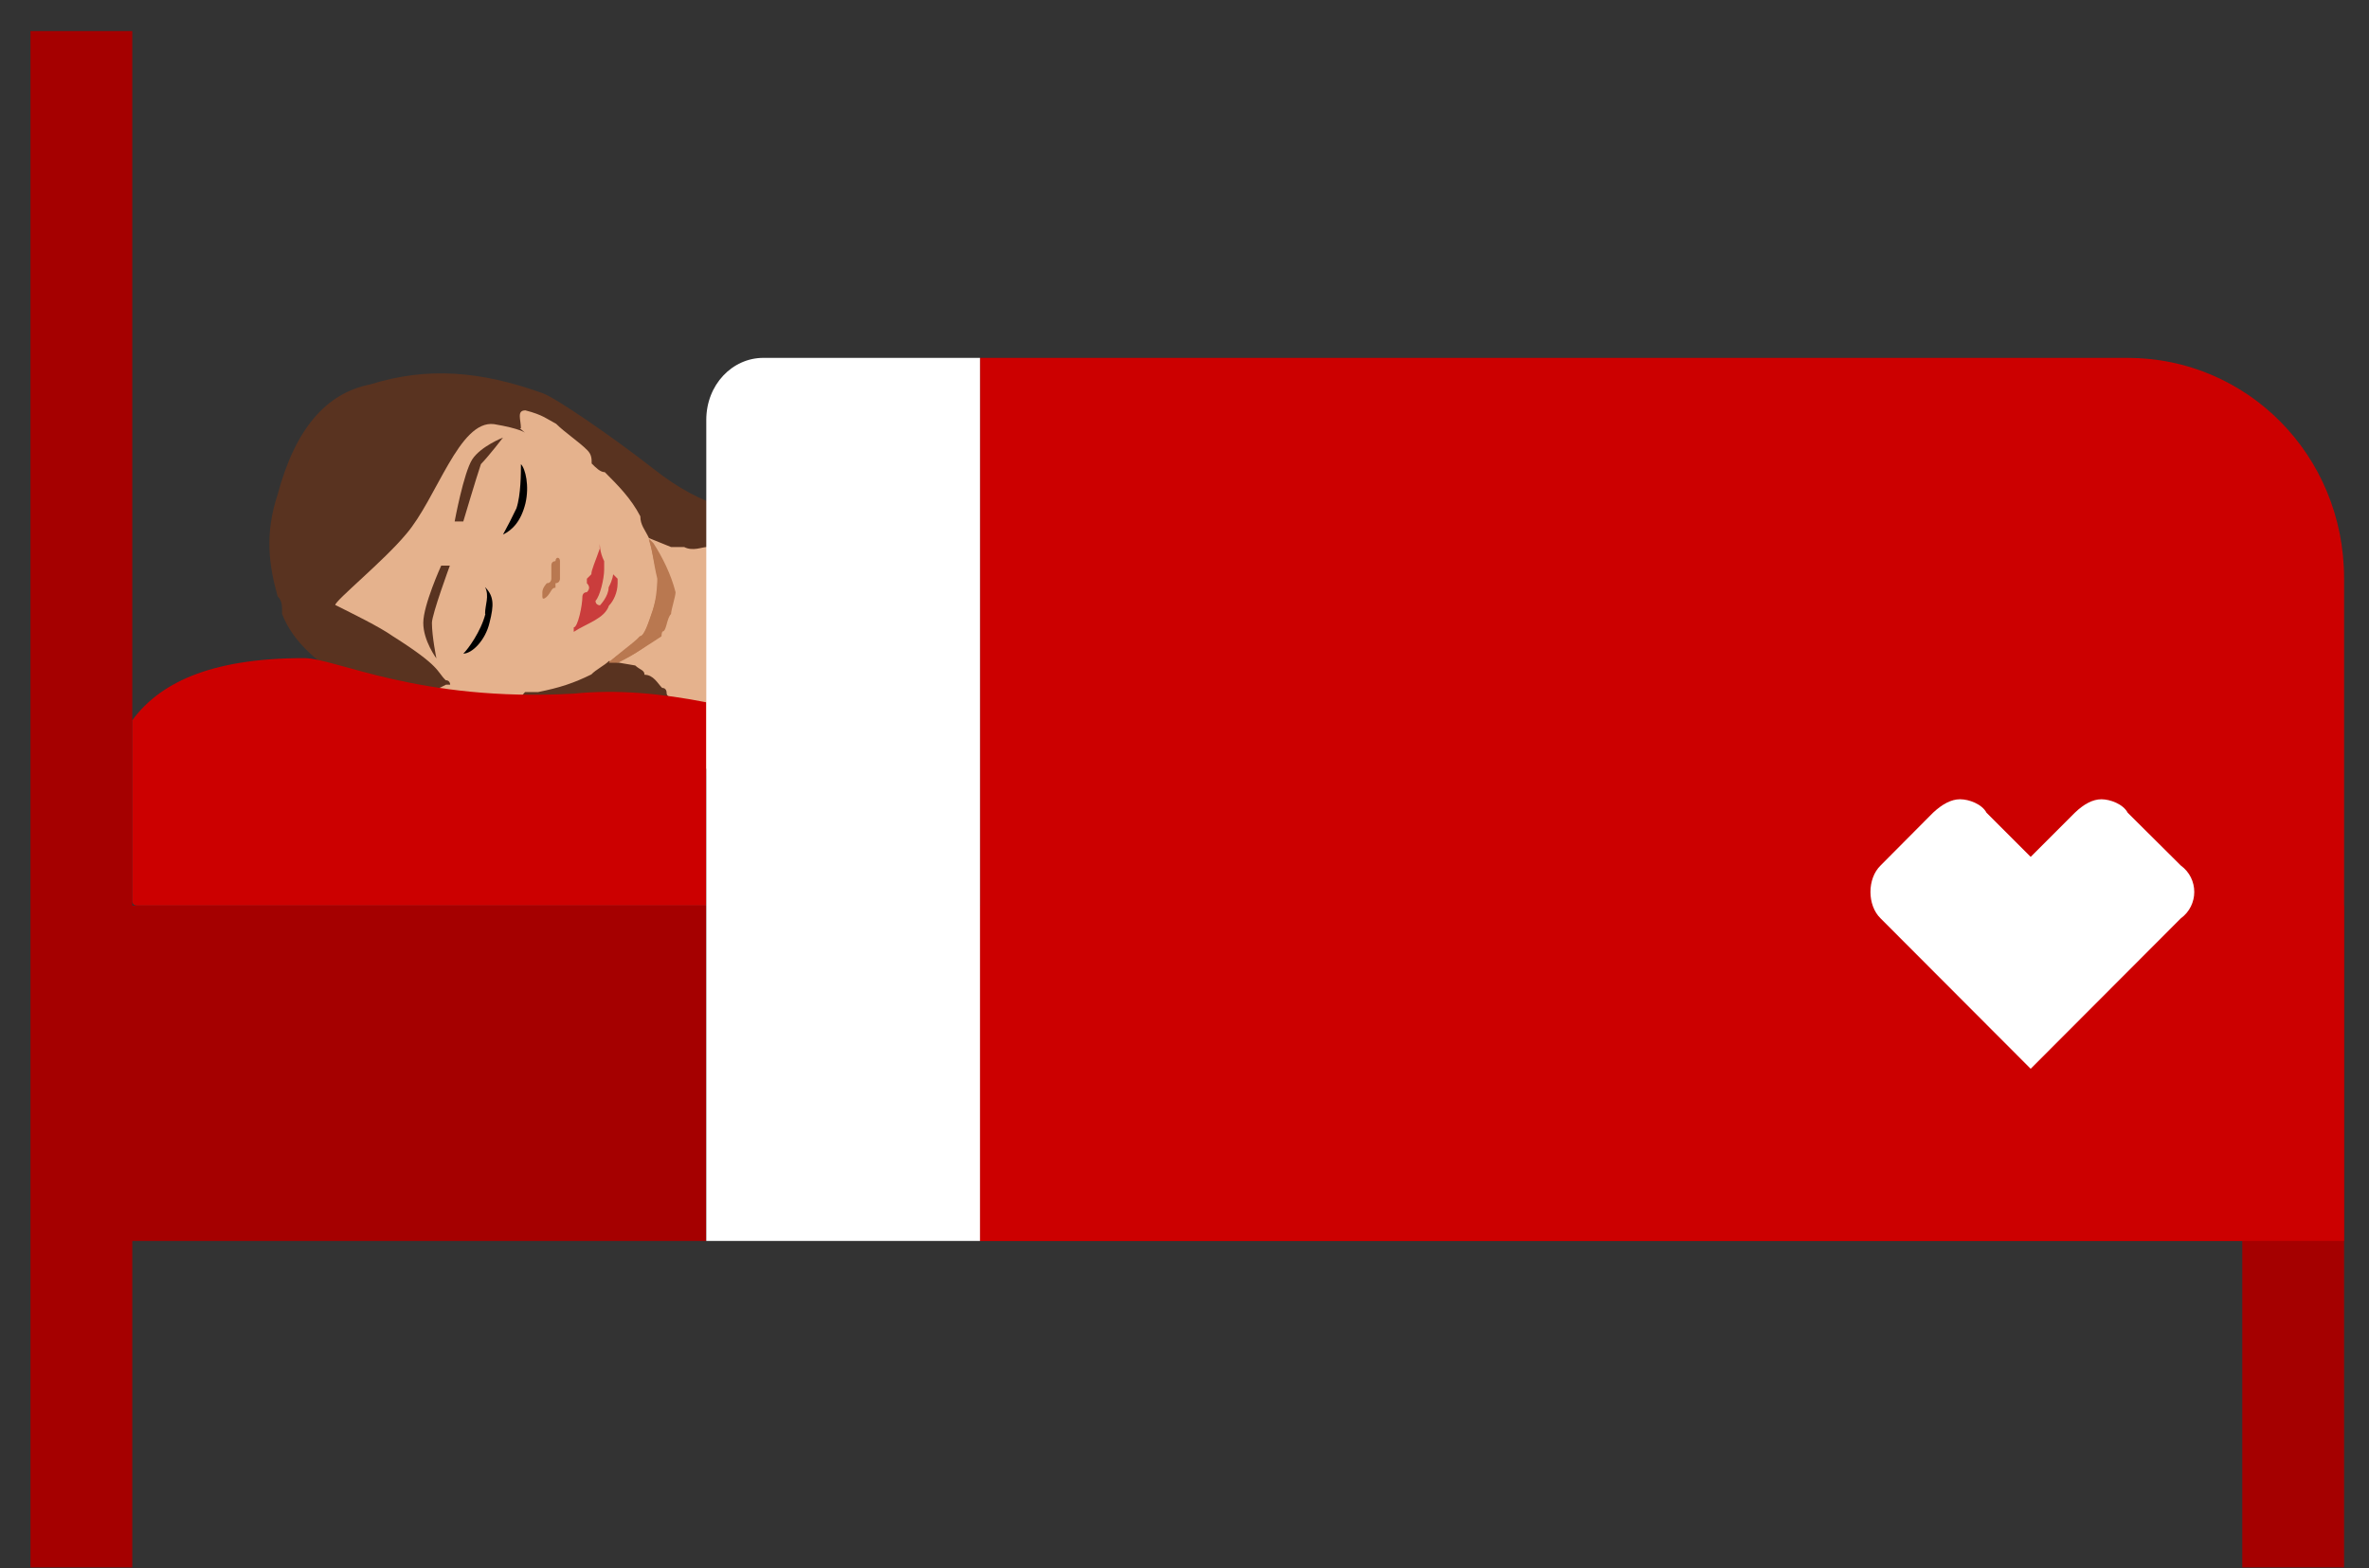
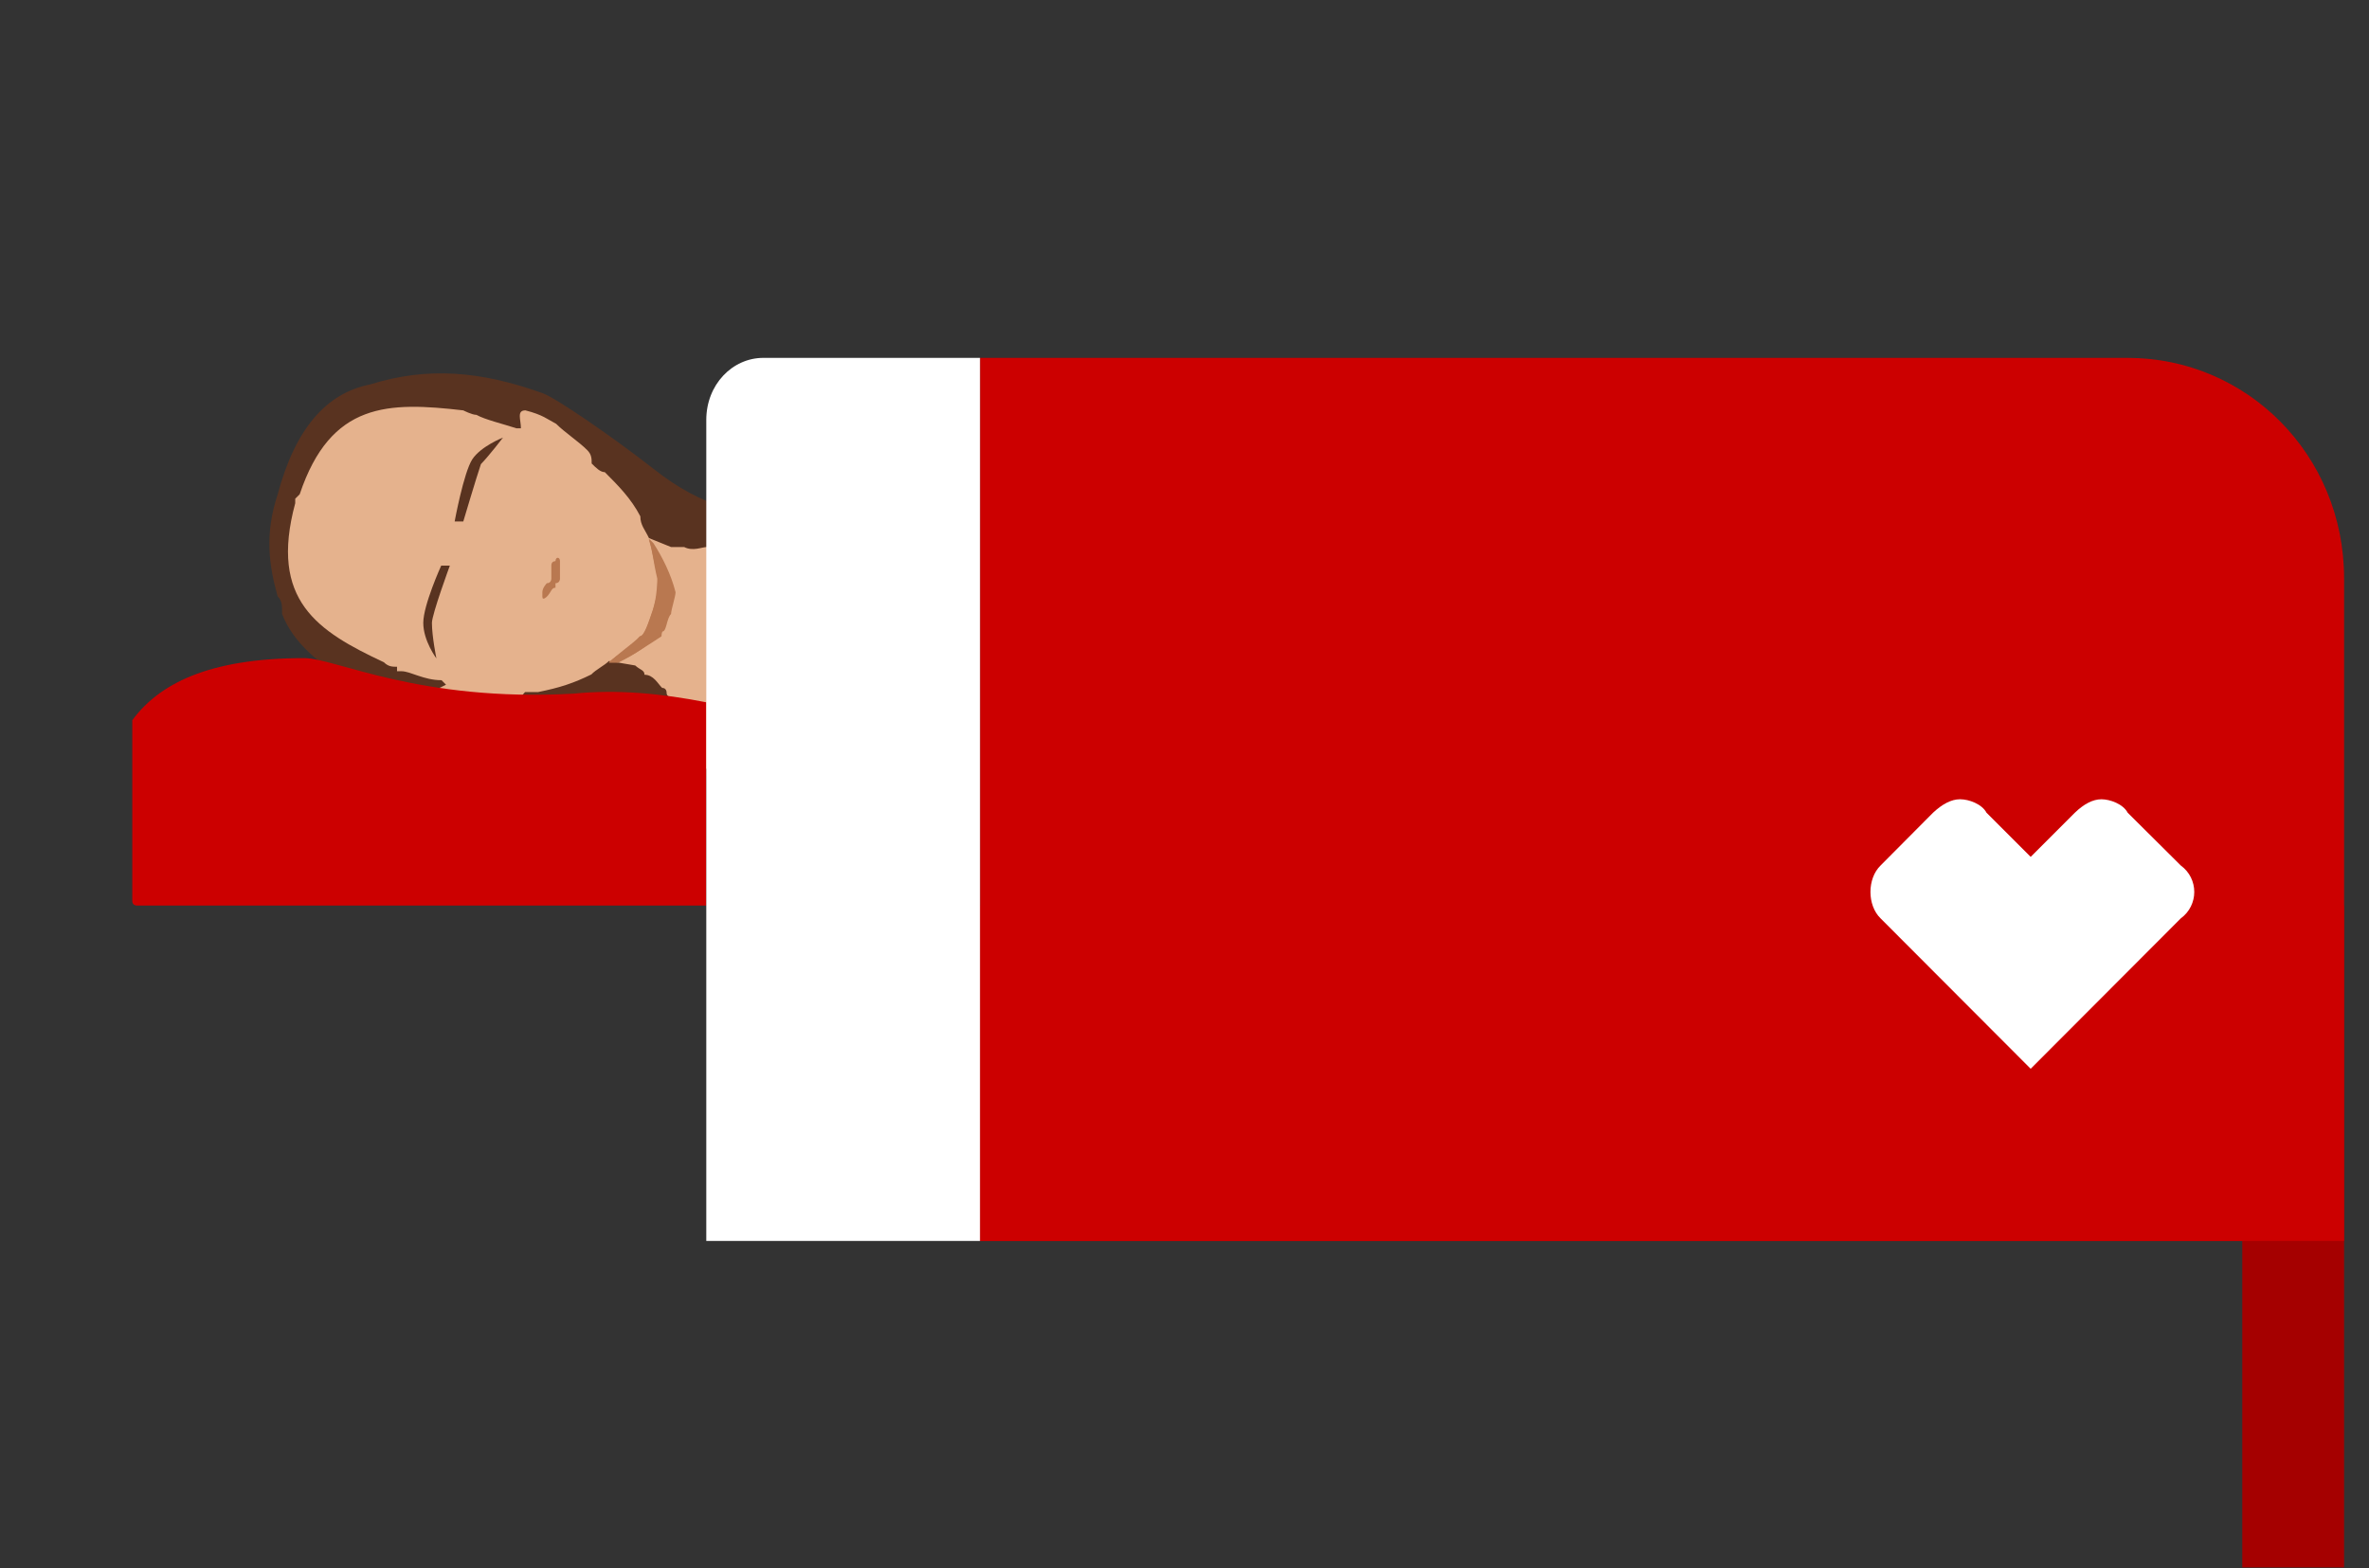
<svg xmlns="http://www.w3.org/2000/svg" width="74" height="49" viewBox="0 0 74 49" fill="none">
  <rect x="0" y="0" width="74" height="49" fill="#333333" stroke="none" />
  <g id="Pictogram 6" clip-path="url(#clip0_1_849)">
    <g id="Layer_1-2">
      <g id="Group">
-         <path id="Vector" d="M4.132 0.971H0.952V48.971H4.132V38.771H22.062V28.291H4.132V0.971Z" fill="#A50000" />
        <path id="Vector_2" d="M73.222 28.291H30.612V38.771H70.042V48.971H73.222V38.771V28.291Z" fill="#A50000" />
        <path id="Vector_3" d="M14.742 23.181C12.122 21.941 9.492 20.971 8.812 19.181C8.812 18.911 8.812 18.771 8.672 18.631C8.402 17.661 8.262 16.691 8.672 15.451C9.222 13.391 10.192 12.281 11.562 12.011C13.352 11.451 15.012 11.591 16.942 12.281C17.352 12.421 19.152 13.661 20.392 14.631C23.692 17.251 25.082 14.901 25.082 16.831C25.082 19.181 23.702 20.151 23.702 20.151C23.702 20.151 22.882 23.041 21.632 24.971C20.402 26.911 17.362 24.291 14.742 23.181Z" fill="#593320" />
        <path id="Vector_4" d="M13.642 21.801C13.372 21.661 13.642 21.531 13.932 21.391L13.792 21.251C13.232 21.251 12.822 20.971 12.542 20.971H12.402V20.831C12.262 20.831 12.132 20.831 11.992 20.691C9.922 19.721 8.402 18.761 9.222 15.721V15.581L9.362 15.441C10.332 12.551 12.132 12.551 14.472 12.821C14.472 12.821 14.742 12.961 14.882 12.961C15.152 13.111 15.702 13.241 16.132 13.381H16.272C16.272 13.111 16.132 12.821 16.412 12.821C16.962 12.961 17.102 13.101 17.372 13.241C17.642 13.511 18.072 13.791 18.342 14.061C18.482 14.201 18.482 14.331 18.482 14.481C18.622 14.621 18.752 14.751 18.892 14.751C19.302 15.161 19.712 15.571 20.002 16.131C20.002 16.401 20.142 16.541 20.272 16.811L20.962 17.091H21.372C21.642 17.231 21.932 17.091 22.072 17.091C22.212 16.941 22.342 16.941 22.482 16.811L23.582 16.131C23.722 16.131 23.852 15.991 24.142 15.991C25.792 14.881 26.892 18.191 26.072 20.671C25.372 23.291 22.762 25.231 21.782 23.701L20.962 21.771C20.869 21.771 20.822 21.724 20.822 21.631C20.822 21.631 20.822 21.491 20.682 21.491C20.542 21.351 20.412 21.081 20.132 21.081C20.132 20.931 19.992 20.931 19.842 20.791L19.022 20.651C18.882 20.791 18.612 20.921 18.472 21.071C17.922 21.341 17.502 21.481 16.812 21.621H16.402C16.262 21.761 16.262 21.891 15.992 21.891C15.572 21.891 15.022 21.891 14.742 22.031C14.332 22.031 14.192 22.031 13.632 21.761L13.642 21.801Z" fill="#E5B28D" />
        <path id="Vector_5" d="M20.262 16.841C20.402 17.261 20.402 17.541 20.532 18.081C20.532 18.081 20.532 18.641 20.392 19.051C20.252 19.461 20.122 19.881 19.982 19.881C19.692 20.291 19.282 20.431 19.012 20.701H19.282C19.832 20.431 20.252 20.151 20.662 19.881C20.662 19.731 20.802 19.321 20.932 19.181C20.932 19.041 21.072 18.631 21.072 18.501C20.932 17.941 20.662 17.391 20.382 16.971L20.242 16.831L20.262 16.841Z" fill="#B97850" />
        <path id="Vector_6" d="M14.202 16.291H14.472C14.472 16.291 14.882 14.911 15.022 14.501C15.292 14.221 15.712 13.671 15.712 13.671C15.712 13.671 15.022 13.941 14.752 14.351C14.482 14.771 14.202 16.291 14.202 16.291Z" fill="#593320" />
        <path id="Vector_7" d="M13.782 17.671H14.052C14.052 17.671 13.492 19.191 13.492 19.461C13.492 19.881 13.632 20.571 13.632 20.571C13.632 20.571 13.222 20.021 13.222 19.461C13.222 18.901 13.782 17.671 13.782 17.671Z" fill="#593320" />
-         <path id="Vector_8" d="M15.162 19.181C15.022 19.731 14.612 20.291 14.472 20.421C14.742 20.421 15.162 20.011 15.292 19.451C15.432 18.901 15.432 18.631 15.152 18.341C15.292 18.621 15.152 18.901 15.152 19.171L15.162 19.181ZM16.132 15.881C16.272 15.461 16.272 14.771 16.272 14.501C16.412 14.641 16.542 15.181 16.412 15.731C16.272 16.291 16.002 16.561 15.712 16.701C15.862 16.431 16.002 16.151 16.132 15.881Z" fill="black" />
-         <path id="Vector_9" d="M18.742 17.121C18.602 17.531 18.472 17.801 18.472 17.941L18.332 18.081V18.221C18.425 18.314 18.425 18.408 18.332 18.501C18.192 18.501 18.192 18.641 18.192 18.641C18.192 18.911 18.052 19.601 17.922 19.601V19.741C18.332 19.471 18.882 19.331 19.022 18.921C19.162 18.781 19.292 18.511 19.292 18.221V18.081L19.152 17.941C19.152 17.941 19.152 18.081 19.012 18.351C19.012 18.631 18.742 18.911 18.742 18.911C18.742 18.911 18.602 18.911 18.602 18.771C18.742 18.631 18.872 18.071 18.872 17.801V17.531C18.732 17.261 18.732 16.971 18.732 16.971V17.121H18.742Z" fill="#CA3D3C" />
        <path id="Vector_10" d="M19.022 20.701C19.292 20.431 19.712 20.151 19.992 19.881C20.132 19.881 20.262 19.461 20.402 19.051C20.542 18.501 20.672 18.081 20.542 18.081V17.941C20.402 17.531 20.402 17.261 20.272 16.831L20.412 16.971C20.682 17.391 20.962 17.941 21.102 18.501C21.102 18.641 20.962 19.051 20.962 19.181C20.822 19.321 20.822 19.731 20.692 19.731C20.282 20.151 19.862 20.431 19.312 20.701H19.042H19.022ZM17.362 17.531C17.269 17.531 17.222 17.578 17.222 17.671V18.081C17.222 18.081 17.222 18.221 17.082 18.221C17.082 18.221 16.942 18.361 16.942 18.501V18.641C16.942 18.781 17.082 18.641 17.082 18.641C17.222 18.501 17.222 18.361 17.352 18.361V18.221C17.492 18.221 17.492 18.081 17.492 18.081V17.531C17.492 17.391 17.352 17.391 17.352 17.531H17.362Z" fill="#B97850" />
-         <path id="Vector_11" d="M12.132 12.151C10.202 12.561 9.362 13.941 8.952 15.451C8.262 18.071 8.952 19.591 10.332 20.421C10.742 20.831 11.292 20.971 11.992 21.121C13.362 21.531 13.782 21.391 13.922 21.391H14.062C14.062 21.391 14.062 21.251 13.922 21.251C13.632 20.971 13.782 20.831 12.262 19.871C11.852 19.581 11.012 19.171 10.472 18.901C10.472 18.761 11.992 17.521 12.682 16.691C13.642 15.581 14.342 13.111 15.432 13.251C16.262 13.391 16.402 13.521 16.402 13.521C15.152 12.411 13.362 11.871 12.132 12.141V12.151Z" fill="#593320" />
        <path id="Vector_12" d="M22.062 21.941C20.682 21.671 19.292 21.531 17.922 21.671C13.092 21.941 10.472 20.561 9.502 20.561C6.472 20.561 4.952 21.391 4.132 22.501V28.151C4.132 28.291 4.272 28.291 4.272 28.291H22.062V21.941Z" fill="#CC0000" />
        <path id="Vector_13" d="M73.222 38.771H30.612V11.181H66.462C70.182 11.181 73.222 14.211 73.222 18.071V38.771Z" fill="#CC0000" />
        <path id="Vector_14" d="M30.612 38.771H22.062V13.121C22.062 12.011 22.882 11.181 23.842 11.181H30.612V38.771Z" fill="white" />
        <path id="Vector_15" d="M61.222 24.971C60.952 24.971 60.672 25.121 60.382 25.391L58.742 27.041C58.322 27.451 58.322 28.281 58.742 28.691L63.432 33.391L68.122 28.691C68.682 28.281 68.682 27.451 68.122 27.041L66.462 25.391C66.322 25.121 65.912 24.971 65.642 24.971C65.372 24.971 65.092 25.121 64.812 25.391L63.432 26.771L62.052 25.391C61.912 25.121 61.502 24.971 61.232 24.971H61.222Z" fill="white" />
      </g>
    </g>
  </g>
  <defs>
    <clipPath id="clip0_1_849">
      <rect width="72.27" height="48" fill="white" transform="translate(0.952 0.971)" />
    </clipPath>
  </defs>
</svg>